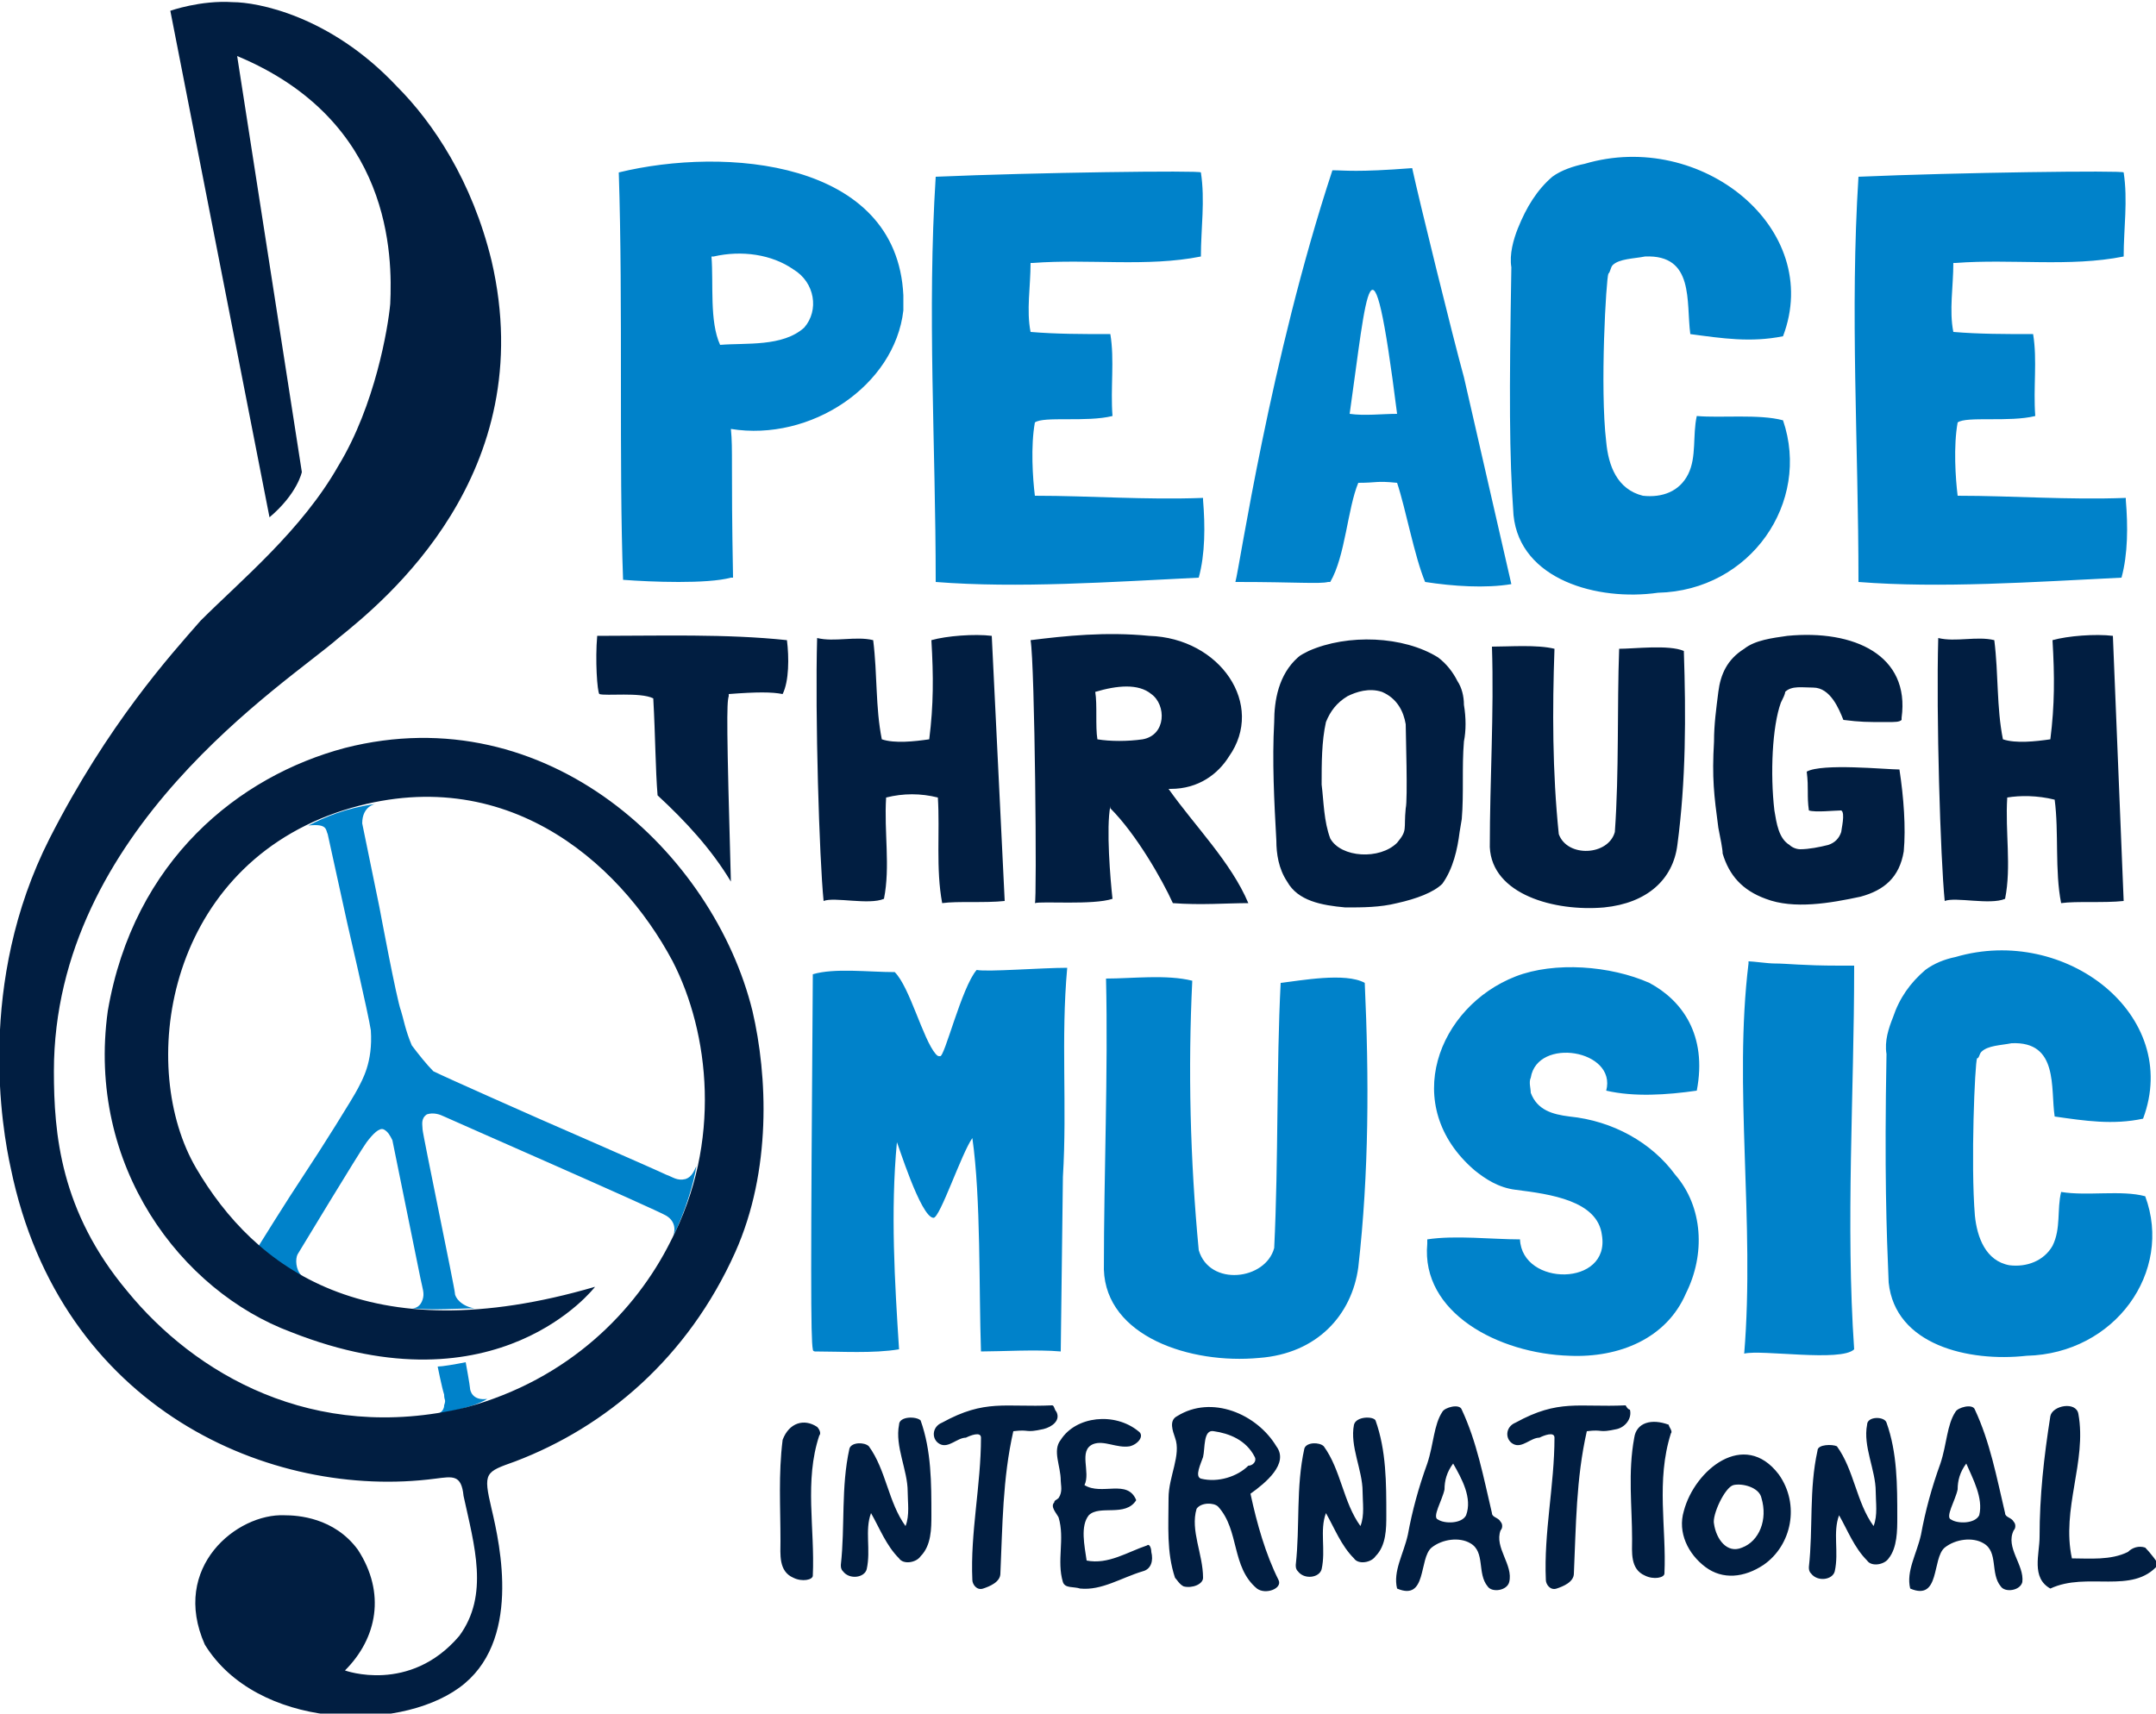
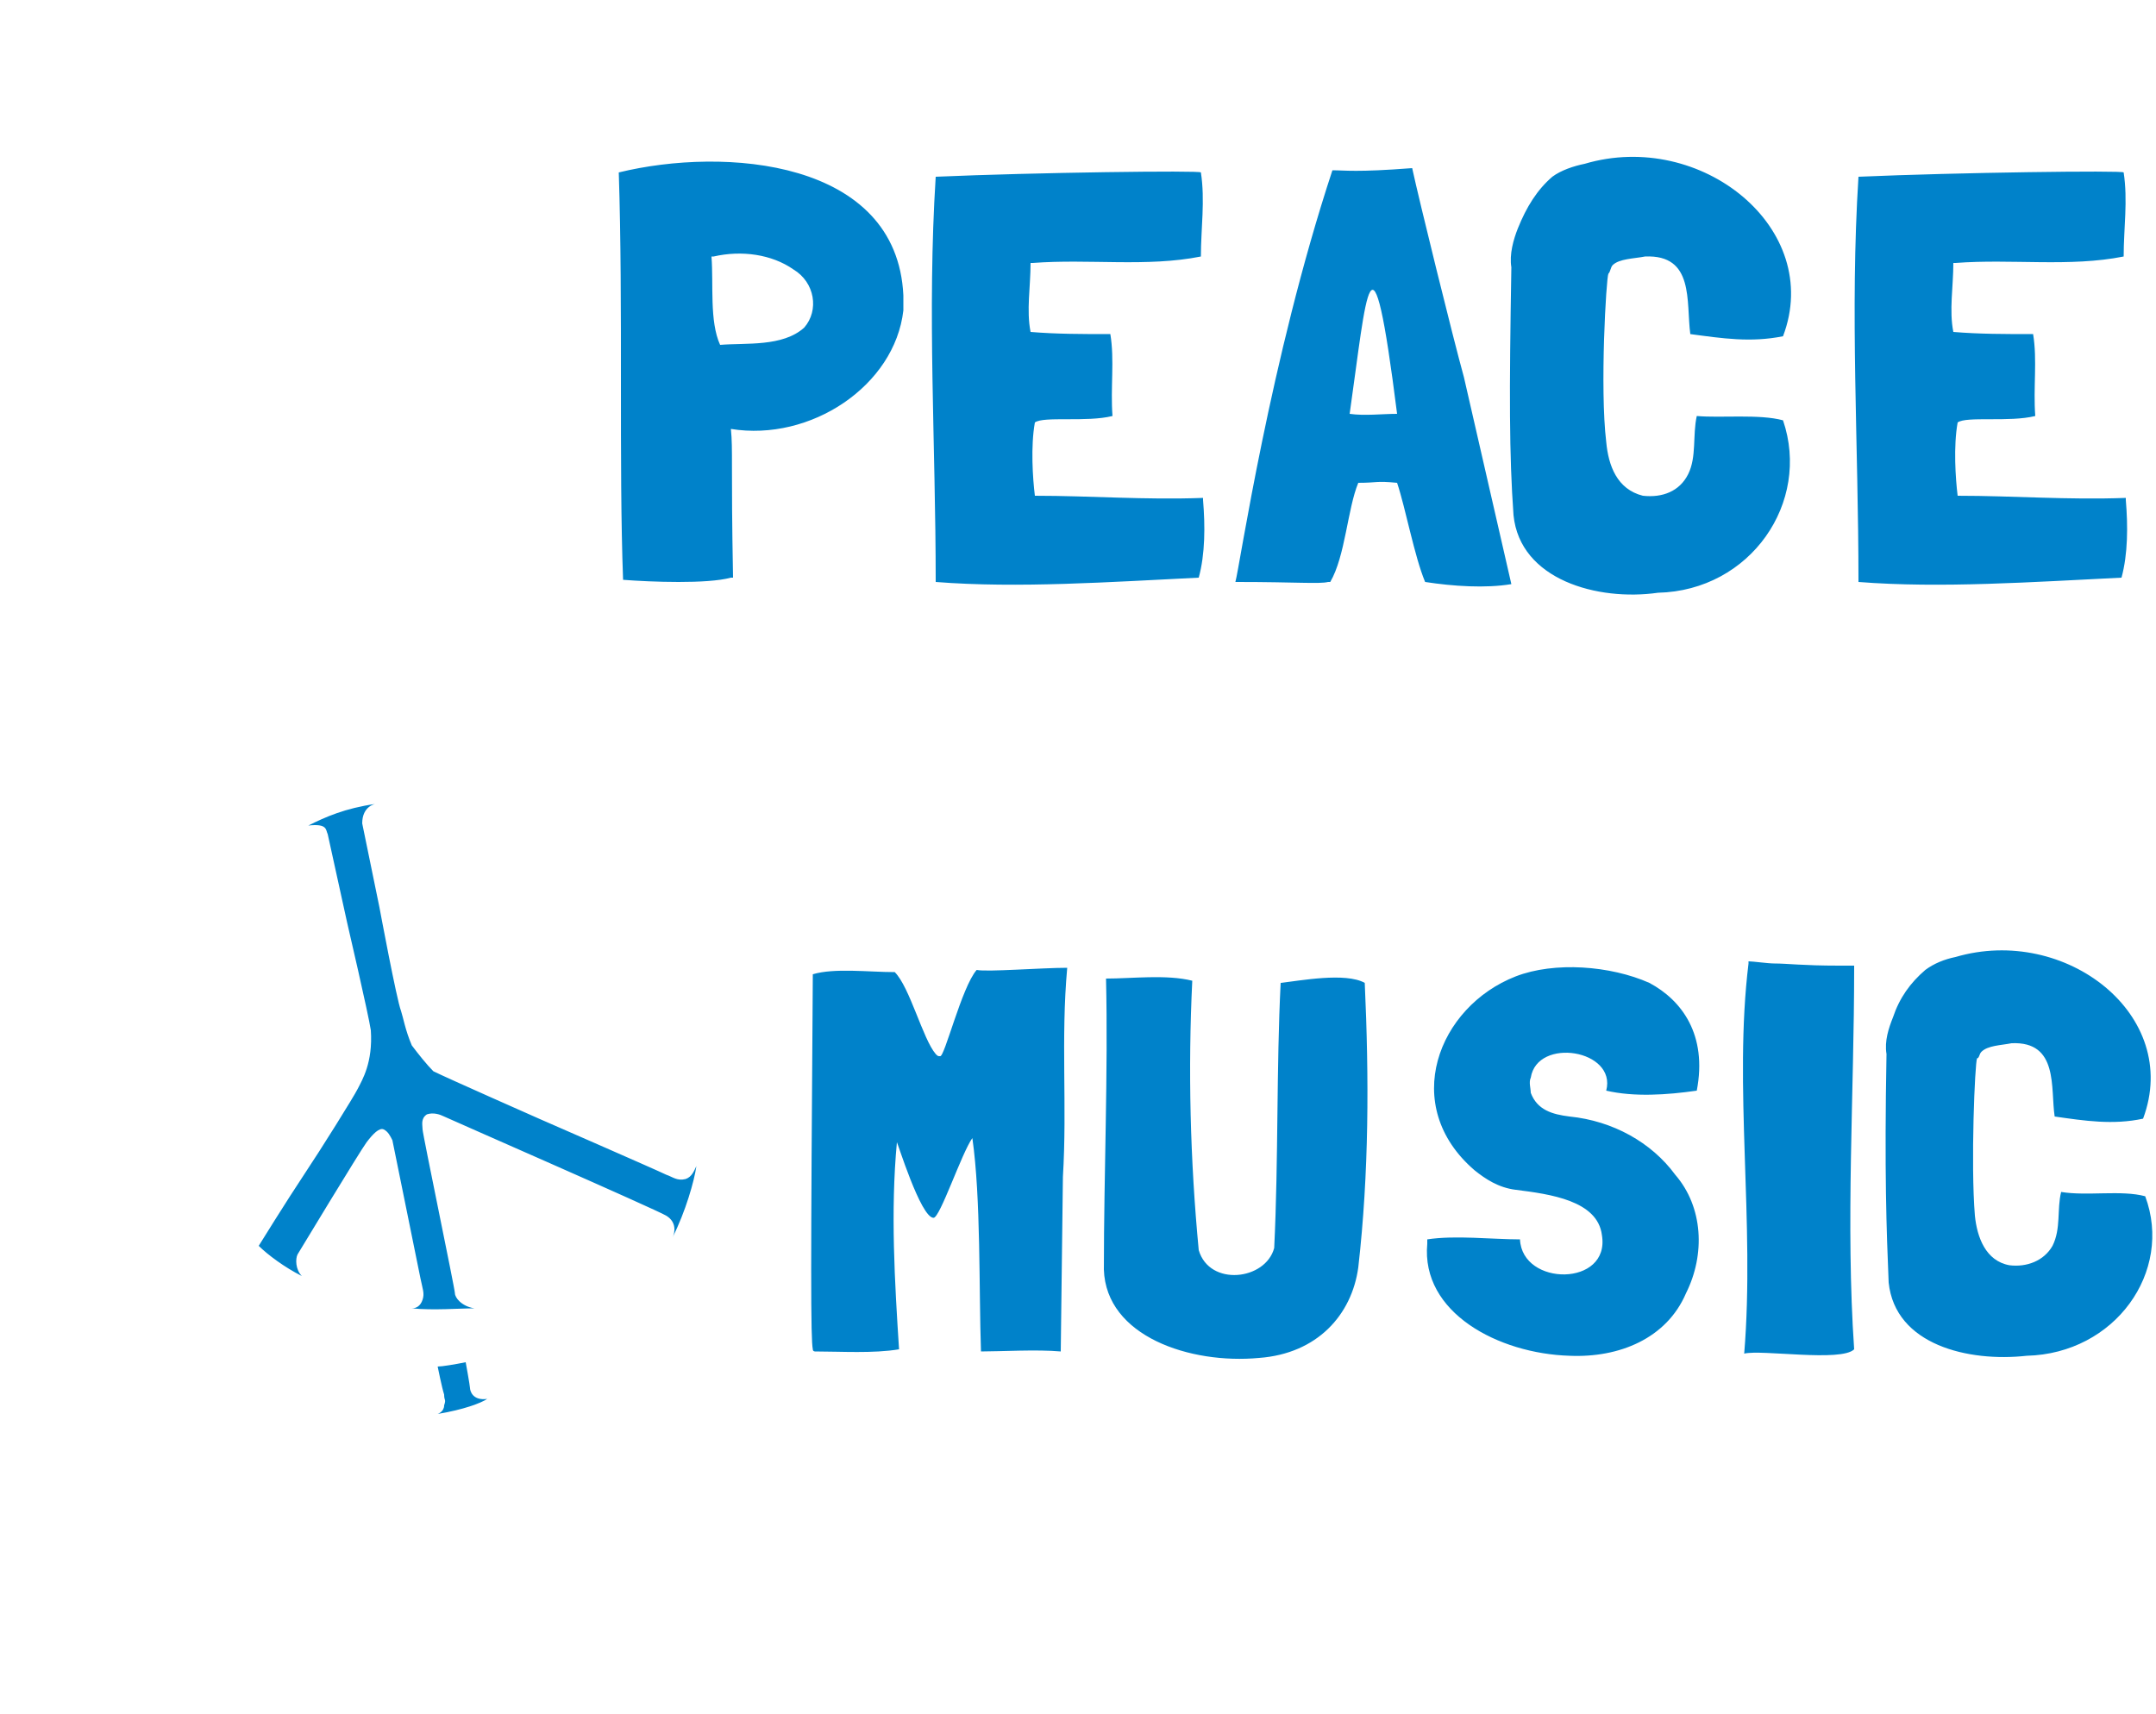
<svg xmlns="http://www.w3.org/2000/svg" version="1.1" id="Layer_1" x="0px" y="0px" viewBox="0 0 100 79.5" style="enable-background:new 0 0 100 79.5;" xml:space="preserve">
  <style type="text/css">
	.st0{fill:#0082CA;}
	.st1{fill:#011E41;}
</style>
  <g id="Blue_00000135686464573551341770000013163454258253754796_">
    <path class="st0" d="M41.9,14.4c0-0.2,0-0.5,0-0.7v0C41.6,7.4,33.6,6.8,28.7,8c0.2,6.1,0,13.6,0.2,18.9c1.3,0.1,3.9,0.2,5-0.1   c0,0,0.1,0,0.1,0v0c-0.1-5.3,0-5.9-0.1-6.9C37.6,20.5,41.5,17.9,41.9,14.4z M33.4,16L33.4,16c-0.5-1.1-0.3-2.8-0.4-4.1   c0,0,0.1,0,0.1,0c1.3-0.3,2.7-0.1,3.7,0.6c1,0.6,1.2,1.9,0.5,2.7C36.3,16.1,34.6,15.9,33.4,16z M43.4,27c0-6.4-0.4-12.5,0-18.8   C48,8,55.7,7.9,55.7,8c0.2,1.3,0,2.6,0,3.9v0c-2.5,0.5-5.2,0.1-7.8,0.3h-0.1l0,0c0,1.1-0.2,2.2,0,3.2l0,0c1.2,0.1,2.4,0.1,3.7,0.1   v0c0.2,1.2,0,2.5,0.1,3.8c-1.2,0.3-3.2,0-3.6,0.3c-0.2,1.1-0.1,2.6,0,3.4l0,0c2.6,0,5.1,0.2,7.8,0.1v0.1c0.1,1.2,0.1,2.5-0.2,3.6   C51.5,27,47.2,27.3,43.4,27z M66.1,27c1.3,0.2,2.8,0.3,4,0.1v0l-2.2-9.6c-0.5-1.8-2.1-8.3-2.4-9.7c-2.6,0.2-3.1,0.1-3.7,0.1   c-2.9,8.8-4.3,18.4-4.5,19.1c0,0,0,0,0.1,0c2.7,0,3.8,0.1,4.2,0c0,0,0.1,0,0.1,0c0.7-1.2,0.8-3.4,1.3-4.6c0.9,0,0.8-0.1,1.8,0   C65.2,23.6,65.6,25.8,66.1,27L66.1,27z M62.6,19.2c0.8-5.6,1-9.5,2.2,0C64.1,19.2,63.3,19.3,62.6,19.2z M70.1,12.4   c-0.1-0.6,0.1-1.3,0.3-1.8c0.4-1,0.9-1.8,1.6-2.4c0.4-0.3,1-0.5,1.5-0.6c5.4-1.6,11.1,3,9.2,8c-1.5,0.3-2.8,0.1-4.3-0.1   c-0.2-1.5,0.2-3.7-2.1-3.6c-0.5,0.1-1.2,0.1-1.5,0.4c-0.1,0.1-0.1,0.3-0.2,0.4c-0.1,0.2-0.4,5.3-0.1,7.8c0.1,1.1,0.5,2.2,1.7,2.5   c0.9,0.1,1.7-0.2,2.1-1c0.4-0.8,0.2-1.8,0.4-2.7c1.1,0.1,2.9-0.1,4,0.2c1.3,3.8-1.5,7.9-5.8,8c-2.8,0.4-6.4-0.6-6.7-3.6   C70,21.1,70,18.3,70.1,12.4z M86.2,27c0-6.4-0.4-12.5,0-18.8C90.8,8,98.5,7.9,98.5,8c0.2,1.3,0,2.6,0,3.9v0   c-2.5,0.5-5.2,0.1-7.8,0.3h-0.1l0,0c0,1.1-0.2,2.2,0,3.2l0,0c1.2,0.1,2.4,0.1,3.7,0.1v0c0.2,1.2,0,2.5,0.1,3.8   c-1.2,0.3-3.2,0-3.6,0.3c-0.2,1.1-0.1,2.6,0,3.4l0,0c2.6,0,5.1,0.2,7.8,0.1v0.1c0.1,1.2,0.1,2.5-0.2,3.6C94.3,27,90,27.3,86.2,27z    M49.3,54.6l-0.1,8.1c-1.1-0.1-2.8,0-3.7,0c-0.1-2.9,0-7.1-0.4-9.9c-0.5,0.7-1.5,3.7-1.8,3.7c-0.6,0-1.7-3.6-1.7-3.5   c-0.3,3.2-0.1,6.5,0.1,9.6c-1.2,0.2-2.7,0.1-3.9,0.1c0,0-0.1,0-0.1-0.1c-0.1-0.5-0.1-3.6,0-17.4c1-0.3,2.6-0.1,3.8-0.1h0   c0.7,0.7,1.3,3.1,1.9,3.8c0.1,0.1,0.1,0.1,0.2,0.1c0.2,0.1,1-3.2,1.7-4c0.5,0.1,3-0.1,4.2-0.1C49.2,48.2,49.5,51.3,49.3,54.6z    M63.3,45.6c0.2,4.4,0.2,8.8-0.3,13.2c-0.3,2.2-1.9,4-4.6,4.2c-3.2,0.3-7.1-1-7.2-4.1c0-4.5,0.2-9.1,0.1-13.5l0,0h0   c1.2,0,2.8-0.2,4,0.1v0c-0.2,4.1-0.1,8.3,0.3,12.5c0.5,1.7,3.1,1.4,3.5-0.1c0.2-4.1,0.1-8.4,0.3-12.3   C60.3,45.5,62.4,45.1,63.3,45.6z M78.7,50.6L78.7,50.6c-1.4,0.2-2.9,0.3-4.2,0c0.5-1.9-3.2-2.5-3.5-0.6c-0.1,0.2,0,0.5,0,0.7   c0.3,0.8,1,1,1.8,1.1c2,0.2,3.8,1.2,4.9,2.7c1.3,1.5,1.4,3.7,0.5,5.5c-0.9,2.1-3.1,3-5.4,2.9c-3.3-0.1-6.9-2-6.6-5.2v-0.1v-0.1   c1.3-0.2,3,0,4.3,0c0.1,2.2,4.2,2.2,3.8-0.2c-0.2-1.6-2.4-1.9-4-2.1c-0.8-0.1-1.4-0.5-1.9-0.9c-3.5-3-1.7-7.6,1.9-9   c1.8-0.7,4.4-0.5,6.2,0.3C78,46.4,79.2,48,78.7,50.6z M85.3,44.8H86v0.1c0,5.8-0.4,11.9,0,17.7c-0.6,0.6-4.3,0-5.1,0.2   c0.5-6.1-0.5-12.4,0.2-18.1v-0.1c0.2,0,0.9,0.1,1.2,0.1C82.9,44.7,83.6,44.8,85.3,44.8z M99.5,55.5c1.3,3.5-1.4,7.3-5.5,7.4   c-2.7,0.3-6.1-0.5-6.4-3.4c-0.1-2.4-0.2-5.1-0.1-10.6c-0.1-0.6,0.1-1.2,0.3-1.7c0.3-0.9,0.8-1.6,1.5-2.2c0.4-0.3,0.9-0.5,1.4-0.6   c5.1-1.5,10.5,2.7,8.7,7.5c-1.4,0.3-2.7,0.1-4.1-0.1c-0.2-1.3,0.2-3.5-2-3.4c-0.5,0.1-1.1,0.1-1.4,0.4c-0.1,0.1-0.1,0.3-0.2,0.3   c-0.1,0.2-0.3,4.9-0.1,7.3c0.1,1,0.5,2.1,1.6,2.3c0.8,0.1,1.6-0.2,2-0.9c0.4-0.8,0.2-1.7,0.4-2.5C96.8,55.5,98.4,55.2,99.5,55.5z    M20.3,65.6c0,0,0.3-0.1,0.3-0.4c0.1-0.3,0-0.2,0-0.5c-0.1-0.3-0.3-1.3-0.3-1.3c0.2,0,0.8-0.1,1.3-0.2c0,0,0.2,1.1,0.2,1.2   s0.1,0.6,0.8,0.5C22.3,65.1,21.5,65.4,20.3,65.6z M19.1,60.7c0.2,0,0.4-0.1,0.5-0.4c0.1-0.3,0-0.5-0.1-1c-0.1-0.5-1.3-6.4-1.3-6.4   c-0.1-0.2-0.2-0.4-0.4-0.5S17.3,52.6,17,53s-3.2,5.2-3.2,5.2c-0.1,0.2-0.1,0.7,0.2,1c-0.8-0.4-1.6-1-2-1.4c0,0,1.3-2.1,2.1-3.3   s2.3-3.6,2.5-4c0.2-0.4,0.7-1.2,0.6-2.7c-0.1-0.7-1.1-5-1.1-5l-0.9-4.1c-0.1-0.2,0-0.5-0.9-0.4c0.8-0.4,1.7-0.8,3.1-1   c0,0-0.6,0.1-0.6,0.9l0.8,3.9c0,0,0.8,4.3,1,4.8c0.1,0.3,0.2,0.9,0.5,1.6c0.3,0.4,0.7,0.9,1,1.2c0.6,0.3,4.9,2.2,4.9,2.2   s5.5,2.4,5.9,2.6c0.3,0.1,0.5,0.3,0.9,0.2c0.3-0.1,0.4-0.4,0.5-0.6c-0.1,0.7-0.5,2.1-1.1,3.3c0.1-0.2,0.2-0.7-0.3-1   s-10.1-4.5-10.3-4.6c-0.2-0.1-0.5-0.2-0.8-0.1c-0.3,0.2-0.2,0.5-0.2,0.7c0,0.2,1.5,7.4,1.5,7.6s0.3,0.6,0.9,0.7   C21.3,60.7,20.1,60.8,19.1,60.7z" />
  </g>
-   <path id="Navy" class="st1" d="M37.9,66.2c0.1,0.1,0.2,0.3,0.1,0.4c-0.7,2.1-0.2,4.3-0.3,6.5c0,0.2-0.5,0.3-0.9,0.1  c-0.7-0.3-0.6-1.1-0.6-1.7c0-1.6-0.1-3.1,0.1-4.7C36.6,66,37.3,65.8,37.9,66.2z M41.7,66.1c-0.2,1,0.4,2.1,0.4,3.1  c0,0.5,0.1,1.1-0.1,1.6c-0.8-1.1-0.9-2.6-1.7-3.7c-0.2-0.2-0.8-0.2-0.9,0.1c-0.4,1.8-0.2,3.6-0.4,5.4c0,0.1,0,0.2,0.1,0.3  c0.3,0.4,1,0.3,1.1-0.1c0.2-0.9-0.1-1.8,0.2-2.6c0.4,0.7,0.7,1.5,1.3,2.1c0.2,0.3,0.8,0.2,1-0.1c0.5-0.5,0.5-1.3,0.5-1.9  c0-1.5,0-3-0.5-4.4C42.5,65.7,41.7,65.7,41.7,66.1z M49,65.5c-0.1-0.1-0.1-0.3-0.2-0.3c-2.2,0.1-3.1-0.3-5.1,0.8  c-0.5,0.2-0.5,0.8-0.1,1c0.4,0.2,0.8-0.3,1.2-0.3c0.2-0.1,0.7-0.3,0.7,0c0,2.2-0.5,4.4-0.4,6.6c0,0.2,0.2,0.5,0.5,0.4  c0.3-0.1,0.8-0.3,0.8-0.7c0.1-2.2,0.1-4.4,0.6-6.6c0.8-0.1,0.5,0.1,1.4-0.1C48.8,66.2,49.2,65.9,49,65.5z M53.2,71.7  c-0.9,0.3-1.8,0.9-2.8,0.7c-0.1-0.7-0.3-1.6,0.1-2.1c0.5-0.5,1.7,0.1,2.2-0.7c-0.4-1-1.6-0.2-2.4-0.7c0.3-0.6-0.3-1.6,0.4-1.9  c0.5-0.2,1.1,0.2,1.7,0.1c0.4-0.1,0.7-0.5,0.4-0.7c-1.1-0.9-2.9-0.7-3.6,0.4c-0.4,0.5,0,1.2,0,1.9c0,0.2,0.1,0.5-0.1,0.8  c-0.1,0.1-0.2,0.1-0.2,0.2c-0.2,0.2,0.1,0.5,0.2,0.7c0.3,1-0.1,2,0.2,3c0.1,0.3,0.5,0.2,0.8,0.3c1,0.1,1.9-0.5,2.9-0.8  c0.4-0.1,0.5-0.5,0.4-0.9C53.4,71.8,53.3,71.6,53.2,71.7z M58,69.3c0.3,1.4,0.7,2.8,1.3,4c0.2,0.4-0.6,0.7-1,0.4  c-1.2-1-0.8-2.7-1.8-3.8c-0.2-0.2-0.8-0.2-1,0.1c-0.3,1,0.3,2.1,0.3,3.2c0,0.3-0.5,0.5-0.9,0.4c-0.2-0.1-0.3-0.3-0.4-0.4  c-0.4-1.2-0.3-2.4-0.3-3.7c0-1,0.6-2,0.3-2.8c-0.1-0.3-0.3-0.8,0.1-1c1.6-1,3.7-0.1,4.6,1.4C59.8,67.9,58.7,68.8,58,69.3z   M58.2,67.6c-0.4-0.8-1.2-1.1-1.9-1.2c-0.5-0.1-0.4,0.8-0.5,1.2c-0.1,0.3-0.4,0.9-0.1,1c0.8,0.2,1.7-0.1,2.2-0.6  C58.1,68,58.3,67.8,58.2,67.6z M62.8,66.1c-0.2,1,0.4,2.1,0.4,3.1c0,0.5,0.1,1.1-0.1,1.6c-0.8-1.1-0.9-2.6-1.7-3.7  c-0.2-0.2-0.8-0.2-0.9,0.1c-0.4,1.8-0.2,3.6-0.4,5.4c0,0.1,0,0.2,0.1,0.3c0.3,0.4,1,0.3,1.1-0.1c0.2-0.9-0.1-1.8,0.2-2.6  c0.4,0.7,0.7,1.5,1.3,2.1c0.2,0.3,0.8,0.2,1-0.1c0.5-0.5,0.5-1.3,0.5-1.9c0-1.5,0-3-0.5-4.4C63.7,65.7,62.9,65.7,62.8,66.1z   M70,73.4c-0.1,0.4-0.8,0.5-1,0.2c-0.5-0.6-0.1-1.6-0.8-2c-0.5-0.3-1.3-0.2-1.8,0.2c-0.6,0.5-0.2,2.5-1.6,1.9  c-0.2-0.8,0.3-1.6,0.5-2.5c0.2-1.1,0.5-2.2,0.9-3.3c0.3-0.9,0.3-1.8,0.7-2.4c0.1-0.2,0.8-0.4,0.9-0.1c0.7,1.5,1,3.1,1.4,4.8  c0,0.2,0.3,0.2,0.4,0.4c0.1,0.1,0.1,0.3,0,0.4C69.3,71.8,70.2,72.6,70,73.4z M67.4,67.9c-0.3,0.4-0.4,0.8-0.4,1.2  c-0.1,0.5-0.6,1.3-0.3,1.4c0.3,0.2,1.1,0.2,1.3-0.2C68.3,69.5,67.8,68.6,67.4,67.9z M75.4,65.2c-2.2,0.1-3.1-0.3-5.1,0.8  c-0.5,0.2-0.5,0.8-0.1,1c0.4,0.2,0.8-0.3,1.2-0.3c0.2-0.1,0.7-0.3,0.7,0c0,2.2-0.5,4.4-0.4,6.6c0,0.2,0.2,0.5,0.5,0.4  c0.3-0.1,0.8-0.3,0.8-0.7c0.1-2.2,0.1-4.4,0.6-6.6c0.8-0.1,0.5,0.1,1.4-0.1c0.4-0.1,0.7-0.5,0.6-0.9C75.5,65.4,75.4,65.2,75.4,65.2z   M75.8,66.7c-0.3,1.6-0.1,3.2-0.1,4.7c0,0.6-0.1,1.4,0.6,1.7c0.4,0.2,0.9,0.1,0.9-0.1c0.1-2.1-0.4-4.3,0.3-6.5  c0.1-0.1-0.1-0.3-0.1-0.4C76.6,65.8,75.9,66,75.8,66.7z M82.5,68.4c1,1.4,0.6,3.3-0.7,4.2c-0.9,0.6-1.9,0.7-2.7,0.1  c-0.8-0.6-1.3-1.6-1-2.6C78.6,68.2,80.9,66.3,82.5,68.4z M81.7,69.5c-0.1-0.5-0.9-0.7-1.3-0.6c-0.4,0.1-1,1.4-0.9,1.8  c0.1,0.7,0.6,1.4,1.3,1.1C81.6,71.5,82,70.5,81.7,69.5z M86.6,66.1c-0.2,1,0.4,2.1,0.4,3.1c0,0.5,0.1,1.1-0.1,1.6  c-0.8-1.1-0.9-2.6-1.7-3.7C85,67,84.3,67,84.3,67.3c-0.4,1.8-0.2,3.6-0.4,5.4c0,0.1,0,0.2,0.1,0.3c0.3,0.4,1,0.3,1.1-0.1  c0.2-0.9-0.1-1.8,0.2-2.6c0.4,0.7,0.7,1.5,1.3,2.1c0.2,0.3,0.8,0.2,1-0.1C88,71.8,88,71,88,70.4c0-1.5,0-3-0.5-4.4  C87.4,65.7,86.6,65.7,86.6,66.1z M93.8,73.4c-0.1,0.4-0.8,0.5-1,0.2c-0.5-0.6-0.1-1.6-0.8-2c-0.5-0.3-1.3-0.2-1.8,0.2  c-0.6,0.5-0.2,2.5-1.6,1.9c-0.2-0.8,0.3-1.6,0.5-2.5c0.2-1.1,0.5-2.2,0.9-3.3c0.3-0.9,0.3-1.8,0.7-2.4c0.1-0.2,0.8-0.4,0.9-0.1  c0.7,1.5,1,3.1,1.4,4.8c0,0.2,0.3,0.2,0.4,0.4c0.1,0.1,0.1,0.3,0,0.4C93,71.8,93.9,72.6,93.8,73.4z M91.2,67.9  c-0.3,0.4-0.4,0.8-0.4,1.2c-0.1,0.5-0.6,1.3-0.3,1.4c0.3,0.2,1.1,0.2,1.3-0.2C92,69.5,91.5,68.6,91.2,67.9z M99.5,71.8  c-0.3-0.1-0.6,0-0.8,0.2c-0.8,0.4-1.8,0.3-2.6,0.3c-0.5-2.3,0.7-4.5,0.3-6.7c-0.1-0.6-1.2-0.4-1.3,0.1c-0.3,1.9-0.5,3.7-0.5,5.6  c0,0.8-0.4,1.9,0.5,2.4c1.7-0.8,3.8,0.3,5-1.1C100.1,72.5,99.7,72,99.5,71.8z M36.5,29.7c-2.8-0.3-5.9-0.2-8.8-0.2c0,0,0,0,0,0  c-0.1,1.1,0,2.6,0.1,2.7c0.3,0.1,1.9-0.1,2.5,0.2l0,0c0.1,1.8,0.1,3.3,0.2,4.5c1.3,1.2,2.5,2.5,3.4,4c-0.2-7.1-0.2-8.3-0.1-8.6  c0,0,0,0,0-0.1h0h0c1.3-0.1,2-0.1,2.5,0C36.6,31.6,36.6,30.5,36.5,29.7z M43.7,41.9L43.7,41.9c0.7-0.1,2,0,2.9-0.1L46,29.5  c-0.8-0.1-2.1,0-2.8,0.2c0.1,1.7,0.1,3-0.1,4.6h0c-0.7,0.1-1.6,0.2-2.2,0h0c-0.3-1.5-0.2-3-0.4-4.6c-0.8-0.2-1.8,0.1-2.6-0.1h0h0v0  c-0.1,3.6,0.1,10.2,0.3,12.2c0.5-0.2,2.1,0.2,2.8-0.1c0.3-1.5,0-3.1,0.1-4.7c0.8-0.2,1.6-0.2,2.4,0l0,0  C43.6,38.6,43.4,40.3,43.7,41.9z M47.8,29.7c1.6-0.2,3.5-0.4,5.5-0.2c3.3,0.1,5.4,3.2,3.7,5.6c-0.5,0.8-1.4,1.5-2.7,1.5h-0.1h0v0  c1.2,1.7,2.9,3.4,3.7,5.3h0c-1,0-2.2,0.1-3.5,0h0c-0.5-1.1-1.7-3.2-2.9-4.4l0-0.1c-0.2,1,0,3.4,0.1,4.3c-0.9,0.3-3.3,0.1-3.6,0.2  C48.1,41.9,48,30.8,47.8,29.7z M50.8,32.1c0.1,0.6,0,1.6,0.1,2.2h0c0.6,0.1,1.4,0.1,2.1,0c1.1-0.2,1.1-1.6,0.4-2.1  C52.8,31.7,51.8,31.8,50.8,32.1z M64.8,41.9c-0.8,0.2-1.6,0.2-2.4,0.2c-1.1-0.1-2.2-0.3-2.7-1.2c-0.4-0.6-0.5-1.3-0.5-1.9  c-0.1-1.8-0.2-3.7-0.1-5.5c0-1,0.2-2.2,1.1-3c0.1-0.1,0.3-0.2,0.5-0.3c1.8-0.8,4.4-0.7,6,0.3c0.4,0.3,0.7,0.7,0.9,1.1  c0.2,0.3,0.3,0.7,0.3,1.1c0.1,0.6,0.1,1.2,0,1.7c-0.1,1.2,0,2.4-0.1,3.6l-0.1,0.6c-0.1,0.8-0.3,1.7-0.8,2.4  C66.5,41.4,65.7,41.7,64.8,41.9z M65.2,33.6c-0.1-0.6-0.4-1.2-1.1-1.5c-0.6-0.2-1.2,0-1.6,0.2c-0.5,0.3-0.8,0.7-1,1.2  c-0.2,0.9-0.2,1.9-0.2,2.9c0.1,0.8,0.1,1.7,0.4,2.5c0.5,0.9,2.3,1,3.1,0.2c0.5-0.6,0.3-0.6,0.4-1.6C65.3,37.1,65.2,34,65.2,33.6z   M78.1,30.2c-0.7-0.3-2.3-0.1-3-0.1c-0.1,2.7,0,5.7-0.2,8.5c-0.3,1.1-2.2,1.2-2.6,0.1c-0.3-2.9-0.3-5.8-0.2-8.6v0  C71.3,29.9,70,30,69.2,30h0l0,0c0.1,3.1-0.1,6.2-0.1,9.3c0.1,2.2,3,3,5.3,2.8c2-0.2,3.2-1.3,3.4-2.9C78.2,36.2,78.2,33.2,78.1,30.2z   M88.1,35.7L88.1,35.7c-0.6,0-3.6-0.3-4.3,0.1c0,0,0,0,0,0c0,0,0,0,0,0v0c0.1,0.8,0,1.1,0.1,1.8c0.3,0.1,1.2,0,1.5,0  c0.2,0.1,0,0.9,0,1c-0.1,0.3-0.3,0.5-0.6,0.6c-0.4,0.1-0.9,0.2-1.3,0.2c-0.2,0-0.4-0.1-0.5-0.2c-0.5-0.3-0.6-1-0.7-1.6  c-0.2-1.7-0.1-3.9,0.3-5c0.1-0.2,0.2-0.4,0.2-0.5c0.3-0.3,0.8-0.2,1.3-0.2c0.8,0,1.2,1,1.4,1.5c0.8,0.1,1.1,0.1,2,0.1  c0.4,0,0.6,0,0.7-0.1l0-0.1c0.4-2.9-2.2-4.1-5.3-3.8c-0.7,0.1-1.5,0.2-2,0.6c-0.8,0.5-1.1,1.2-1.2,2c-0.1,0.8-0.2,1.5-0.2,2.3  c-0.1,1.7,0,2.5,0.2,4c0.1,0.5,0.2,1,0.2,1.2c0.3,1,0.9,1.7,2,2.1c1.3,0.5,3,0.2,4.4-0.1c1.1-0.3,1.8-0.9,2-2.1  C88.4,38.4,88.3,37,88.1,35.7L88.1,35.7z M95.3,37.1c0.2,1.5,0,3.3,0.3,4.8h0c0.7-0.1,2,0,2.9-0.1L98,29.5c-0.8-0.1-2.1,0-2.8,0.2  c0.1,1.7,0.1,3-0.1,4.6h0c-0.7,0.1-1.6,0.2-2.2,0h0c-0.3-1.5-0.2-3-0.4-4.6c-0.8-0.2-1.8,0.1-2.6-0.1h0h0v0  c-0.1,3.6,0.1,10.2,0.3,12.2c0.5-0.2,2.1,0.2,2.8-0.1c0.3-1.5,0-3.1,0.1-4.7C93.7,36.9,94.5,36.9,95.3,37.1L95.3,37.1z M14,21.9  l-3-19.3c7.2,3,7.2,9.3,7.1,11.5c-0.1,1.1-0.7,4.7-2.4,7.5c-1.7,3-4.5,5.3-6.4,7.2C7.9,30.4,5,33.6,2.3,38.9  c-3.4,6.7-2.2,13.5-1.8,15.3c2.3,11.2,12.1,15.4,19.7,14.4c0.8-0.1,1.2-0.2,1.3,0.8c0.5,2.3,1.2,4.6-0.2,6.5  c-2.3,2.7-5.3,1.6-5.3,1.6c1.5-1.5,1.9-3.6,0.6-5.6c-1.1-1.5-2.8-1.6-3.4-1.6c-2.2-0.1-5.3,2.4-3.7,6c2.4,3.9,8.9,4.1,11.8,2  s1.9-6.6,1.5-8.3c-0.4-1.7-0.3-1.7,1.1-2.2c4.2-1.6,8-4.8,10.2-9.7c1.7-3.8,1.5-8.2,0.8-11.2c-1.8-7.3-9.5-14.6-18.9-12.2  c-4.9,1.3-9.8,5.2-11,12.2c-1,7.2,3.4,13,8.5,14.9c9.6,3.8,14.1-2.1,14.1-2.1C17,62.8,11.8,58.8,9.1,54.2s-1.5-13.7,6.5-16.5  c7.6-2.6,13.1,2.2,15.6,6.9c1.7,3.3,2.3,8.4-0.1,13c-1.6,3.2-4.7,6.4-9.5,7.7C14.5,67,9,63.7,5.9,59.9c-3.1-3.7-3.4-7.3-3.4-10.2  c0-11.2,10.8-18,13.2-20.1c2.1-1.7,9.4-7.6,7.1-17.5c-0.9-3.7-2.7-6.4-4.4-8.1c-3.1-3.3-6.5-3.9-7.6-3.9C9.3,0,7.9,0.5,7.9,0.5  L12.5,24C13.8,22.9,14,21.9,14,21.9z" />
</svg>